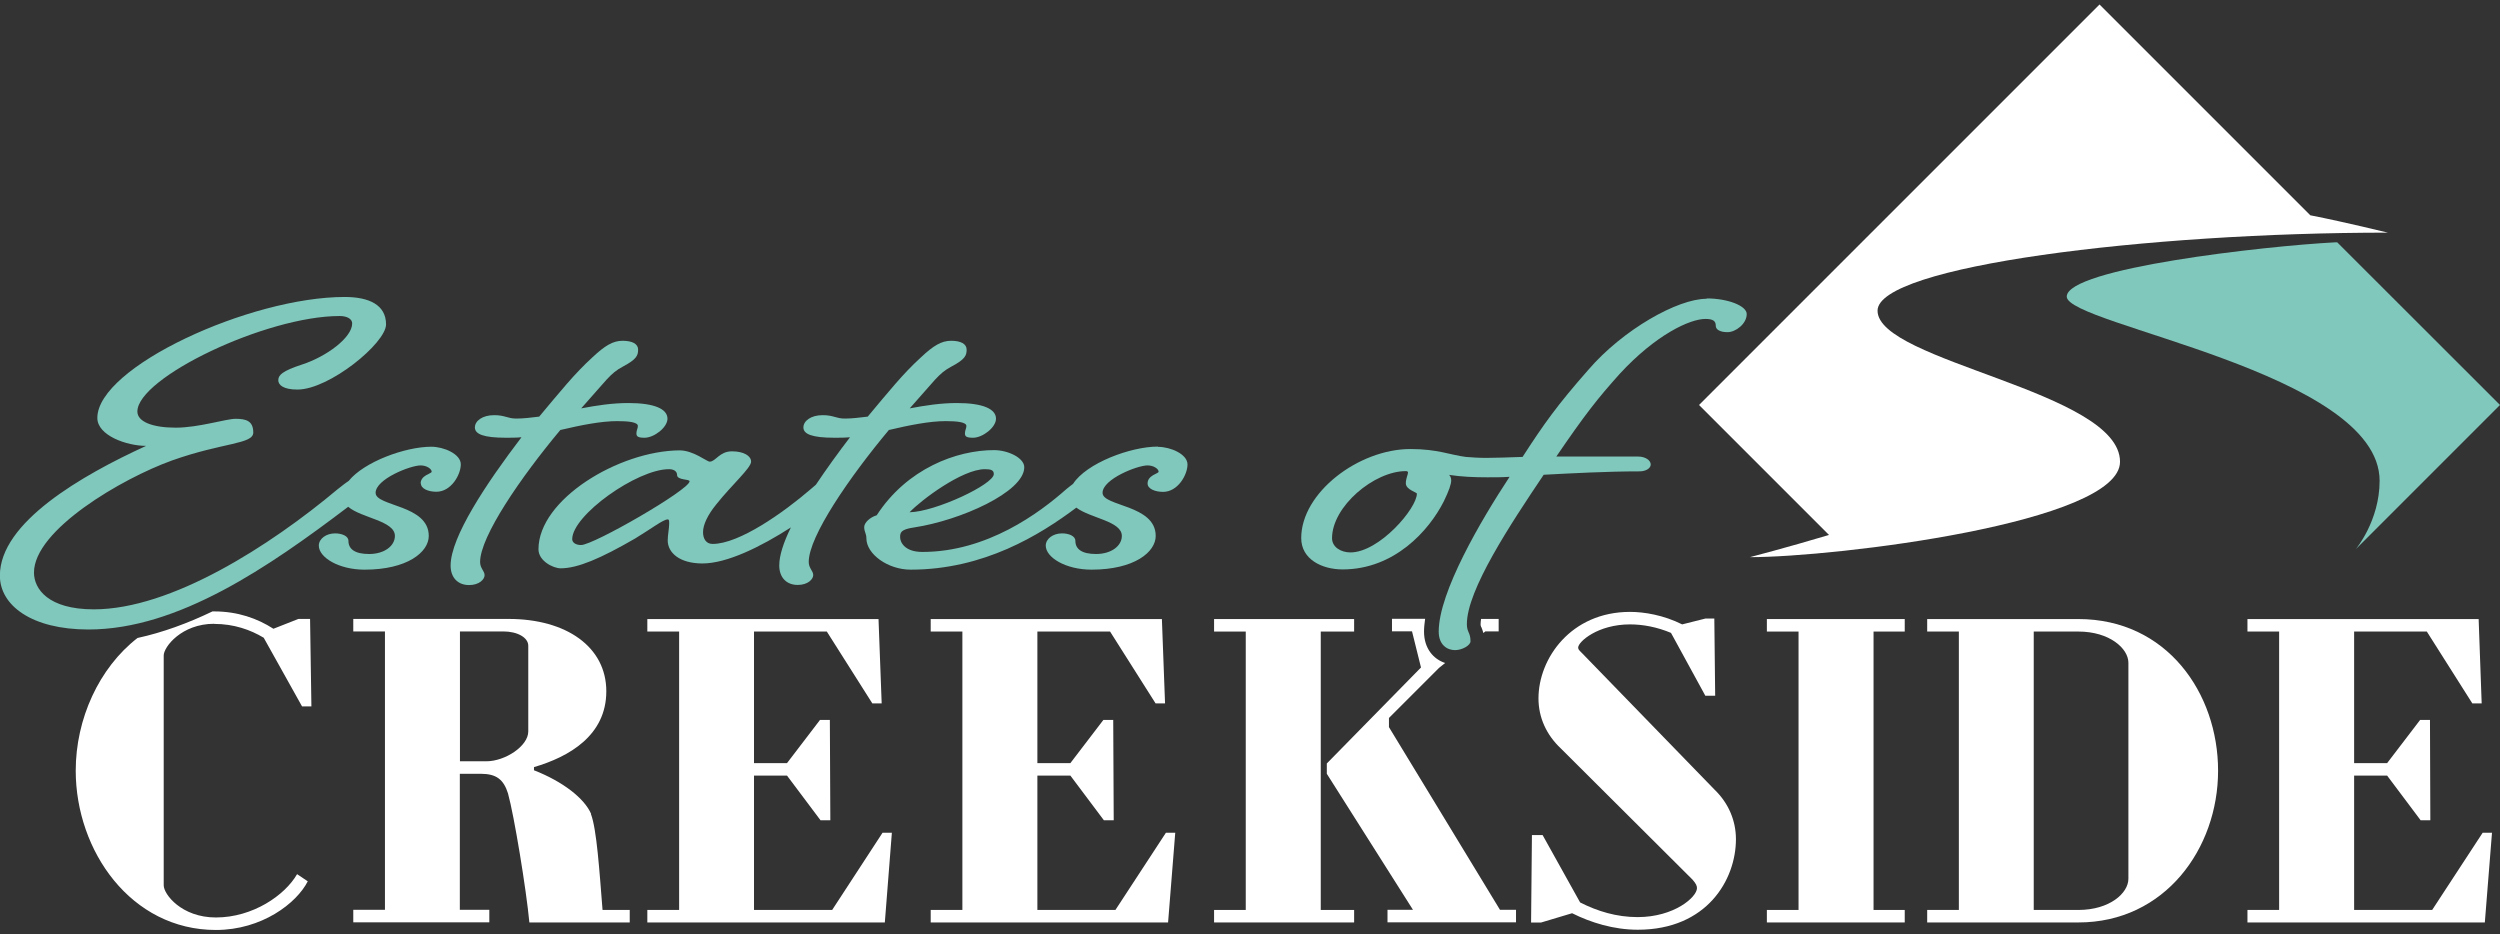
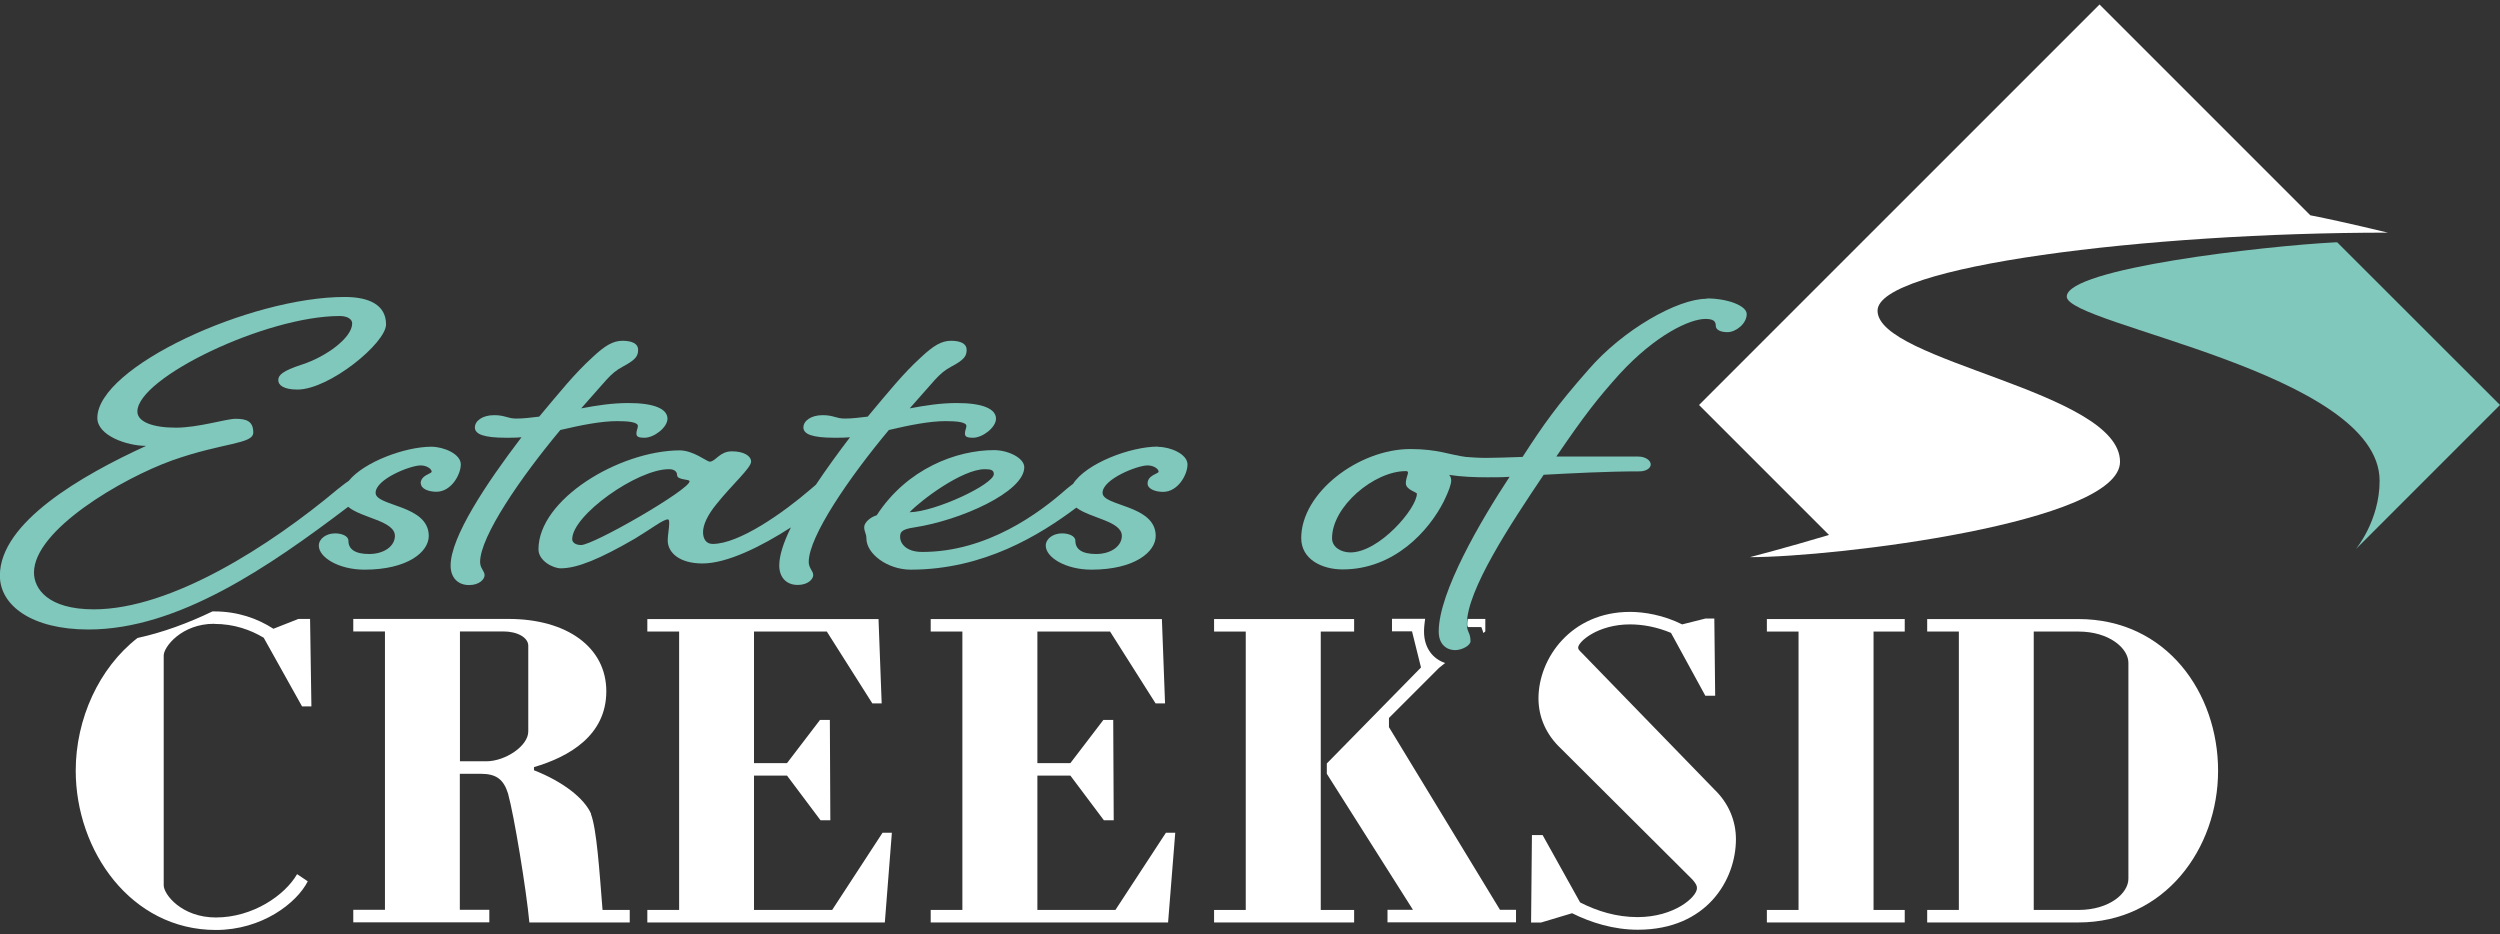
<svg xmlns="http://www.w3.org/2000/svg" id="Layer_1" data-name="Layer 1" viewBox="0 0 206 77">
  <rect x="0" y="0" width="206" height="77" fill="#333333" stroke="none" />
  <defs>
    <style>
      .cls-1 {
        fill: #fff;
      }

      .cls-2 {
        fill: #80c7bc;
      }
    </style>
  </defs>
  <g>
    <path class="cls-1" d="M190.37,17.74L173,.37l-33,33,10.71,10.71-.1,.03c-3.41,1.02-6.42,1.8-6.42,1.8,7.06,0,30.5-2.84,30.5-7.86,0-5.81-19.98-8.25-19.98-12.45,0-3.66,22.14-6.43,42.05-6.43,0,0-3.55-.87-6.19-1.39l-.2-.04Z" />
    <path class="cls-2" d="M196.08,39.62c0-8.95-25.78-12.85-25.78-15.18s16.32-4.17,22.08-4.47h.21s13.41,13.4,13.41,13.4l-11.88,11.88s1.96-2.34,1.96-5.63Z" />
  </g>
  <g>
    <path class="cls-1" d="M48.71,67.07c-.55-1.29-2.35-2.68-4.71-3.6v-.26c2.9-.85,5.96-2.61,5.96-6.25s-3.27-5.96-8.05-5.96h-12.8v1.03h2.61v22.94h-2.61v1.03h11.21v-1.03h-2.43v-11.21h1.73c1.29,0,1.88,.48,2.24,1.62,.51,1.84,1.51,7.94,1.76,10.63h8.27v-1.03h-2.24c-.26-3.24-.48-6.66-.96-7.91Zm-5.18-6.8c0,1.21-1.91,2.46-3.46,2.46h-2.17v-10.7h3.57c1.18,0,2.06,.51,2.06,1.18v7.06Z" />
    <polygon class="cls-1" points="68.57 74.98 62.13 74.98 62.13 63.91 64.85 63.91 67.61 67.59 68.42 67.59 68.38 59.32 67.57 59.32 64.85 62.88 62.13 62.88 62.13 52.04 68.13 52.04 71.88 57.96 72.65 57.96 72.39 51.01 53.34 51.01 53.34 52.04 55.96 52.04 55.96 74.98 53.34 74.98 53.34 76.01 72.91 76.01 73.49 68.62 72.72 68.62 68.57 74.98" />
    <polygon class="cls-1" points="91.91 74.98 85.48 74.98 85.48 63.91 88.2 63.91 90.96 67.59 91.77 67.59 91.73 59.32 90.92 59.32 88.2 62.88 85.48 62.88 85.48 52.04 91.47 52.04 95.22 57.96 96 57.96 95.74 51.01 76.69 51.01 76.69 52.04 79.3 52.04 79.3 74.98 76.69 74.98 76.69 76.01 96.25 76.01 96.84 68.62 96.07 68.62 91.91 74.98" />
    <path class="cls-1" d="M17.65,51.41c1.62,0,2.98,.48,4.08,1.14l3.16,5.66h.77l-.11-7.21h-.96l-2.06,.81c-1.32-.85-2.94-1.43-4.89-1.43-.04,0-.09,0-.13,0-2.04,.98-4.11,1.74-6.18,2.19-3.17,2.46-5.09,6.67-5.09,10.93,0,6.62,4.56,13.13,11.55,13.13,3.79,0,6.66-2.21,7.57-4.01l-.88-.59c-.99,1.73-3.64,3.57-6.69,3.57-2.83,0-4.3-1.91-4.3-2.65v-18.94c0-.7,1.47-2.61,4.16-2.61Z" />
-     <path class="cls-1" d="M122.06,51.67c.06,.15,.12,.3,.17,.49l.16-.13h1.1v-1.03h-1.45c-.02,.16-.04,.31-.04,.45q0,.1,.05,.22Z" />
+     <path class="cls-1" d="M122.06,51.67c.06,.15,.12,.3,.17,.49l.16-.13v-1.03h-1.45c-.02,.16-.04,.31-.04,.45q0,.1,.05,.22Z" />
    <polygon class="cls-1" points="145.59 52.04 148.2 52.04 148.2 74.98 145.59 74.98 145.59 76.01 156.95 76.01 156.95 74.98 154.38 74.98 154.38 52.04 156.95 52.04 156.95 51.01 145.59 51.01 145.59 52.04" />
    <path class="cls-1" d="M171.26,51.01h-12.46v1.03h2.61v22.94h-2.61v1.03h12.46c7.13,0,11.51-6.1,11.51-12.5s-4.23-12.5-11.51-12.5Zm4.12,21.4c0,1.18-1.54,2.57-4.12,2.57h-3.68v-22.94h3.68c2.57,0,4.12,1.4,4.12,2.57v17.8Z" />
    <polygon class="cls-1" points="108.83 52.04 111.58 52.04 111.58 51.01 100.04 51.01 100.04 52.04 102.65 52.04 102.65 74.98 100.04 74.98 100.04 76.01 111.58 76.01 111.58 74.98 108.83 74.98 108.83 52.04" />
-     <polygon class="cls-1" points="204.57 68.62 200.41 74.98 193.98 74.98 193.98 63.91 196.7 63.91 199.46 67.59 200.26 67.59 200.23 59.32 199.42 59.32 196.7 62.88 193.98 62.88 193.98 52.04 199.97 52.04 203.72 57.96 204.49 57.96 204.24 51.01 185.19 51.01 185.19 52.04 187.8 52.04 187.8 74.98 185.19 74.98 185.19 76.01 204.75 76.01 205.34 68.62 204.57 68.62" />
    <path class="cls-1" d="M130.3,53.76c-.18-.18-.26-.26-.26-.4,0-.48,1.62-1.91,4.27-1.91,1.07,0,2.24,.22,3.38,.7l2.83,5.18h.81l-.07-6.36h-.74l-1.91,.48c-1.54-.77-3.13-1.03-4.3-1.03-4.85,0-7.54,3.82-7.54,7.13,0,1.58,.66,3.01,1.84,4.12l10.85,10.81c.29,.33,.37,.51,.37,.7,0,.74-1.88,2.39-4.89,2.39-1.73,0-3.31-.48-4.74-1.21l-3.09-5.55h-.88l-.07,7.21h.81l2.57-.77c1.54,.77,3.42,1.36,5.41,1.36,5.7,0,8.09-4.12,8.09-7.46,0-1.54-.62-2.98-1.76-4.08l-10.96-11.29Z" />
    <path class="cls-1" d="M114.45,59.9v-.74l4.12-4.12,.51-.41c-.95-.31-1.74-1.18-1.74-2.59,0-.33,.04-.69,.09-1.05h-2.73v1.03h1.65l.74,2.98-7.76,7.91v.85l7.1,11.21h-2.1v1.03h10.59v-1.03h-1.32l-9.16-15.07Z" />
  </g>
  <g>
    <path class="cls-2" d="M34.68,39.83c0,.44,.61,.69,1.28,.69,1.22,0,2.01-1.41,2.01-2.26s-1.4-1.45-2.43-1.45c-2.15,0-5.55,1.25-6.81,2.82-.27,.17-.56,.41-.92,.69-5.54,4.64-13.69,9.89-20.08,9.89-3.77,0-4.93-1.69-4.93-3.03,0-3.51,7.24-7.75,11.38-9.24,4.2-1.49,6.69-1.33,6.69-2.3s-.61-1.13-1.46-1.13c-.79,0-3.04,.73-4.93,.73s-3.16-.48-3.16-1.33c0-2.78,10.59-7.87,16.67-7.87,.61,0,1.03,.24,1.03,.61,0,1.17-2.13,2.74-4.14,3.39-1.58,.52-1.95,.85-1.95,1.29,0,.4,.43,.77,1.58,.77,2.62,0,7.3-3.83,7.3-5.37,0-1.61-1.4-2.26-3.41-2.26-7.79,0-20.38,5.77-20.38,9.97,0,1.45,2.43,2.3,4.02,2.3-5.29,2.42-12.05,6.3-12.05,10.69,0,2.46,2.62,4.44,7.3,4.44,7.38,0,14.86-5.15,21.4-10.11,1.12,.94,3.85,1.15,3.85,2.4,0,.81-.85,1.49-2.13,1.49-1.16,0-1.7-.4-1.7-1.09,0-.4-.55-.61-1.1-.61-.73,0-1.34,.44-1.34,1.01,0,.97,1.64,1.98,3.77,1.98,3.53,0,5.29-1.45,5.29-2.78,0-2.58-4.38-2.42-4.38-3.55s2.86-2.26,3.71-2.26c.49,0,.91,.28,.91,.52,0,.16-.91,.28-.91,.97Z" />
    <path class="cls-2" d="M46.18,35.43c1.7-.4,3.35-.73,4.68-.73,.91,0,1.7,.08,1.7,.4,0,.2-.12,.36-.12,.61s.12,.36,.67,.36c.79,0,1.89-.85,1.89-1.57,0-.81-1.1-1.29-3.22-1.29-1.34,0-2.62,.2-3.89,.44,2.07-2.3,2.37-2.87,3.41-3.43,1.16-.61,1.28-.93,1.28-1.41s-.49-.73-1.28-.73-1.46,.4-2.49,1.37c-1.46,1.33-2.62,2.78-4.38,4.88-.67,.08-1.28,.16-1.89,.16-.73,0-.91-.28-1.83-.28-.97,0-1.58,.48-1.58,1.01,0,.56,.73,.85,2.56,.85,.43,0,.85,0,1.28-.04-2.92,3.83-5.84,8.23-5.84,10.57,0,1.01,.61,1.61,1.52,1.61,.85,0,1.28-.48,1.28-.81,0-.36-.37-.56-.37-1.09,0-2.1,3.35-6.98,6.63-10.9Z" />
    <path class="cls-2" d="M73.25,35.43c1.7-.4,3.35-.73,4.68-.73,.91,0,1.7,.08,1.7,.4,0,.2-.12,.36-.12,.61s.12,.36,.67,.36c.79,0,1.89-.85,1.89-1.57,0-.81-1.1-1.29-3.22-1.29-1.34,0-2.62,.2-3.89,.44,2.07-2.3,2.37-2.87,3.41-3.43,1.16-.61,1.28-.93,1.28-1.41s-.49-.73-1.28-.73-1.46,.4-2.49,1.37c-1.46,1.33-2.62,2.78-4.38,4.88-.67,.08-1.28,.16-1.89,.16-.73,0-.91-.28-1.83-.28-.97,0-1.58,.48-1.58,1.01,0,.56,.73,.85,2.56,.85,.43,0,.85,0,1.28-.04-.97,1.27-1.94,2.61-2.81,3.91-.14,.11-.27,.23-.42,.36-2.25,1.94-5.9,4.52-8.09,4.52-.55,0-.79-.44-.79-.97,0-.6,.37-1.41,1.1-2.3,1.28-1.61,2.86-2.99,2.86-3.51,0-.48-.61-.85-1.58-.85-1.03,0-1.34,.85-1.83,.85-.24,0-1.34-.93-2.49-.93-4.99,.04-11.62,4.04-11.62,8.15,0,.97,1.22,1.57,1.83,1.57,1.4,0,3.29-.81,6.14-2.46,1.34-.81,2.31-1.57,2.68-1.57,.12,0,.12,.12,.12,.36,0,.36-.12,.93-.12,1.37,0,1.01,.97,1.9,2.86,1.9,2.02,0,4.8-1.37,7.29-2.97-.6,1.22-.96,2.31-.96,3.13,0,1.01,.61,1.61,1.52,1.61,.85,0,1.28-.48,1.28-.81,0-.36-.37-.56-.37-1.09,0-2.1,3.35-6.98,6.63-10.9Zm-25.37,9.48c-.49,0-.73-.24-.73-.48,0-1.98,5.35-5.77,7.97-5.77,.49,0,.67,.24,.67,.48,0,.44,1.03,.32,1.03,.52,0,.69-7.91,5.25-8.94,5.25Z" />
    <path class="cls-2" d="M95.4,36.8c-2.26,0-5.9,1.38-6.98,3.07-.18,.13-.36,.28-.56,.44-2.19,1.94-6.51,5.17-11.86,5.17-1.46,0-1.83-.81-1.83-1.21s.06-.65,1.16-.81c3.77-.57,9.07-2.91,9.07-4.96,0-.77-1.34-1.41-2.49-1.41-3.1,0-7.18,1.53-9.67,5.37-.55,.16-1.03,.61-1.03,.97,0,.4,.18,.52,.18,.93,0,1.29,1.76,2.58,3.65,2.58,6.03,0,10.65-2.86,13.65-5.11,1.17,.88,3.75,1.11,3.75,2.33,0,.81-.85,1.49-2.13,1.49-1.16,0-1.7-.4-1.7-1.09,0-.4-.55-.61-1.1-.61-.73,0-1.34,.44-1.34,1.01,0,.97,1.64,1.98,3.77,1.98,3.53,0,5.29-1.45,5.29-2.78,0-2.58-4.38-2.42-4.38-3.55s2.86-2.26,3.71-2.26c.49,0,.91,.28,.91,.52,0,.16-.91,.28-.91,.97,0,.44,.61,.69,1.28,.69,1.22,0,2.01-1.41,2.01-2.26s-1.4-1.45-2.43-1.45Zm-14.24,1.86c.49,0,.73,.08,.73,.4,0,.85-4.81,3.11-6.94,3.15,.91-.97,4.32-3.55,6.21-3.55Z" />
    <path class="cls-2" d="M140.61,24.62c-2.37,0-6.88,2.54-9.73,5.85-2.56,2.91-3.65,4.44-5.42,7.18-1.22,.04-2.25,.08-2.98,.08-.67,0-1.16-.04-1.7-.08-1.28-.16-2.31-.65-4.56-.65-4.26,0-9,3.59-9,7.34,0,1.74,1.7,2.58,3.41,2.58,4.26,0,7.12-3.19,8.34-5.61,.43-.89,.61-1.41,.61-1.74,0-.24-.12-.4-.18-.44,1.03,.16,2.13,.2,3.16,.2,.61,0,1.22,0,1.83-.04-2.37,3.59-5.84,9.52-5.84,12.75,0,1.13,.73,1.53,1.34,1.53s1.28-.4,1.28-.73c0-.73-.3-.73-.3-1.41,0-2.82,3.59-8.23,6.33-12.31,2.31-.12,5.23-.28,7.91-.28,.49,0,.91-.24,.91-.57s-.43-.65-1.03-.65h-6.75c2.31-3.39,3.41-4.8,5.23-6.82,2.98-3.23,5.78-4.52,7.06-4.52,.67,0,.85,.2,.85,.57,0,.32,.37,.52,.97,.52,.67,0,1.58-.69,1.58-1.49,0-.69-1.58-1.29-3.29-1.29Zm-29.33,20.9c-.79,0-1.52-.44-1.52-1.17,0-2.62,3.47-5.53,6.08-5.53,.12,0,.18,.04,.18,.12,0,.16-.18,.48-.18,.89,0,.52,.91,.73,.91,.85,0,1.21-3.1,4.84-5.48,4.84Z" />
  </g>
</svg>